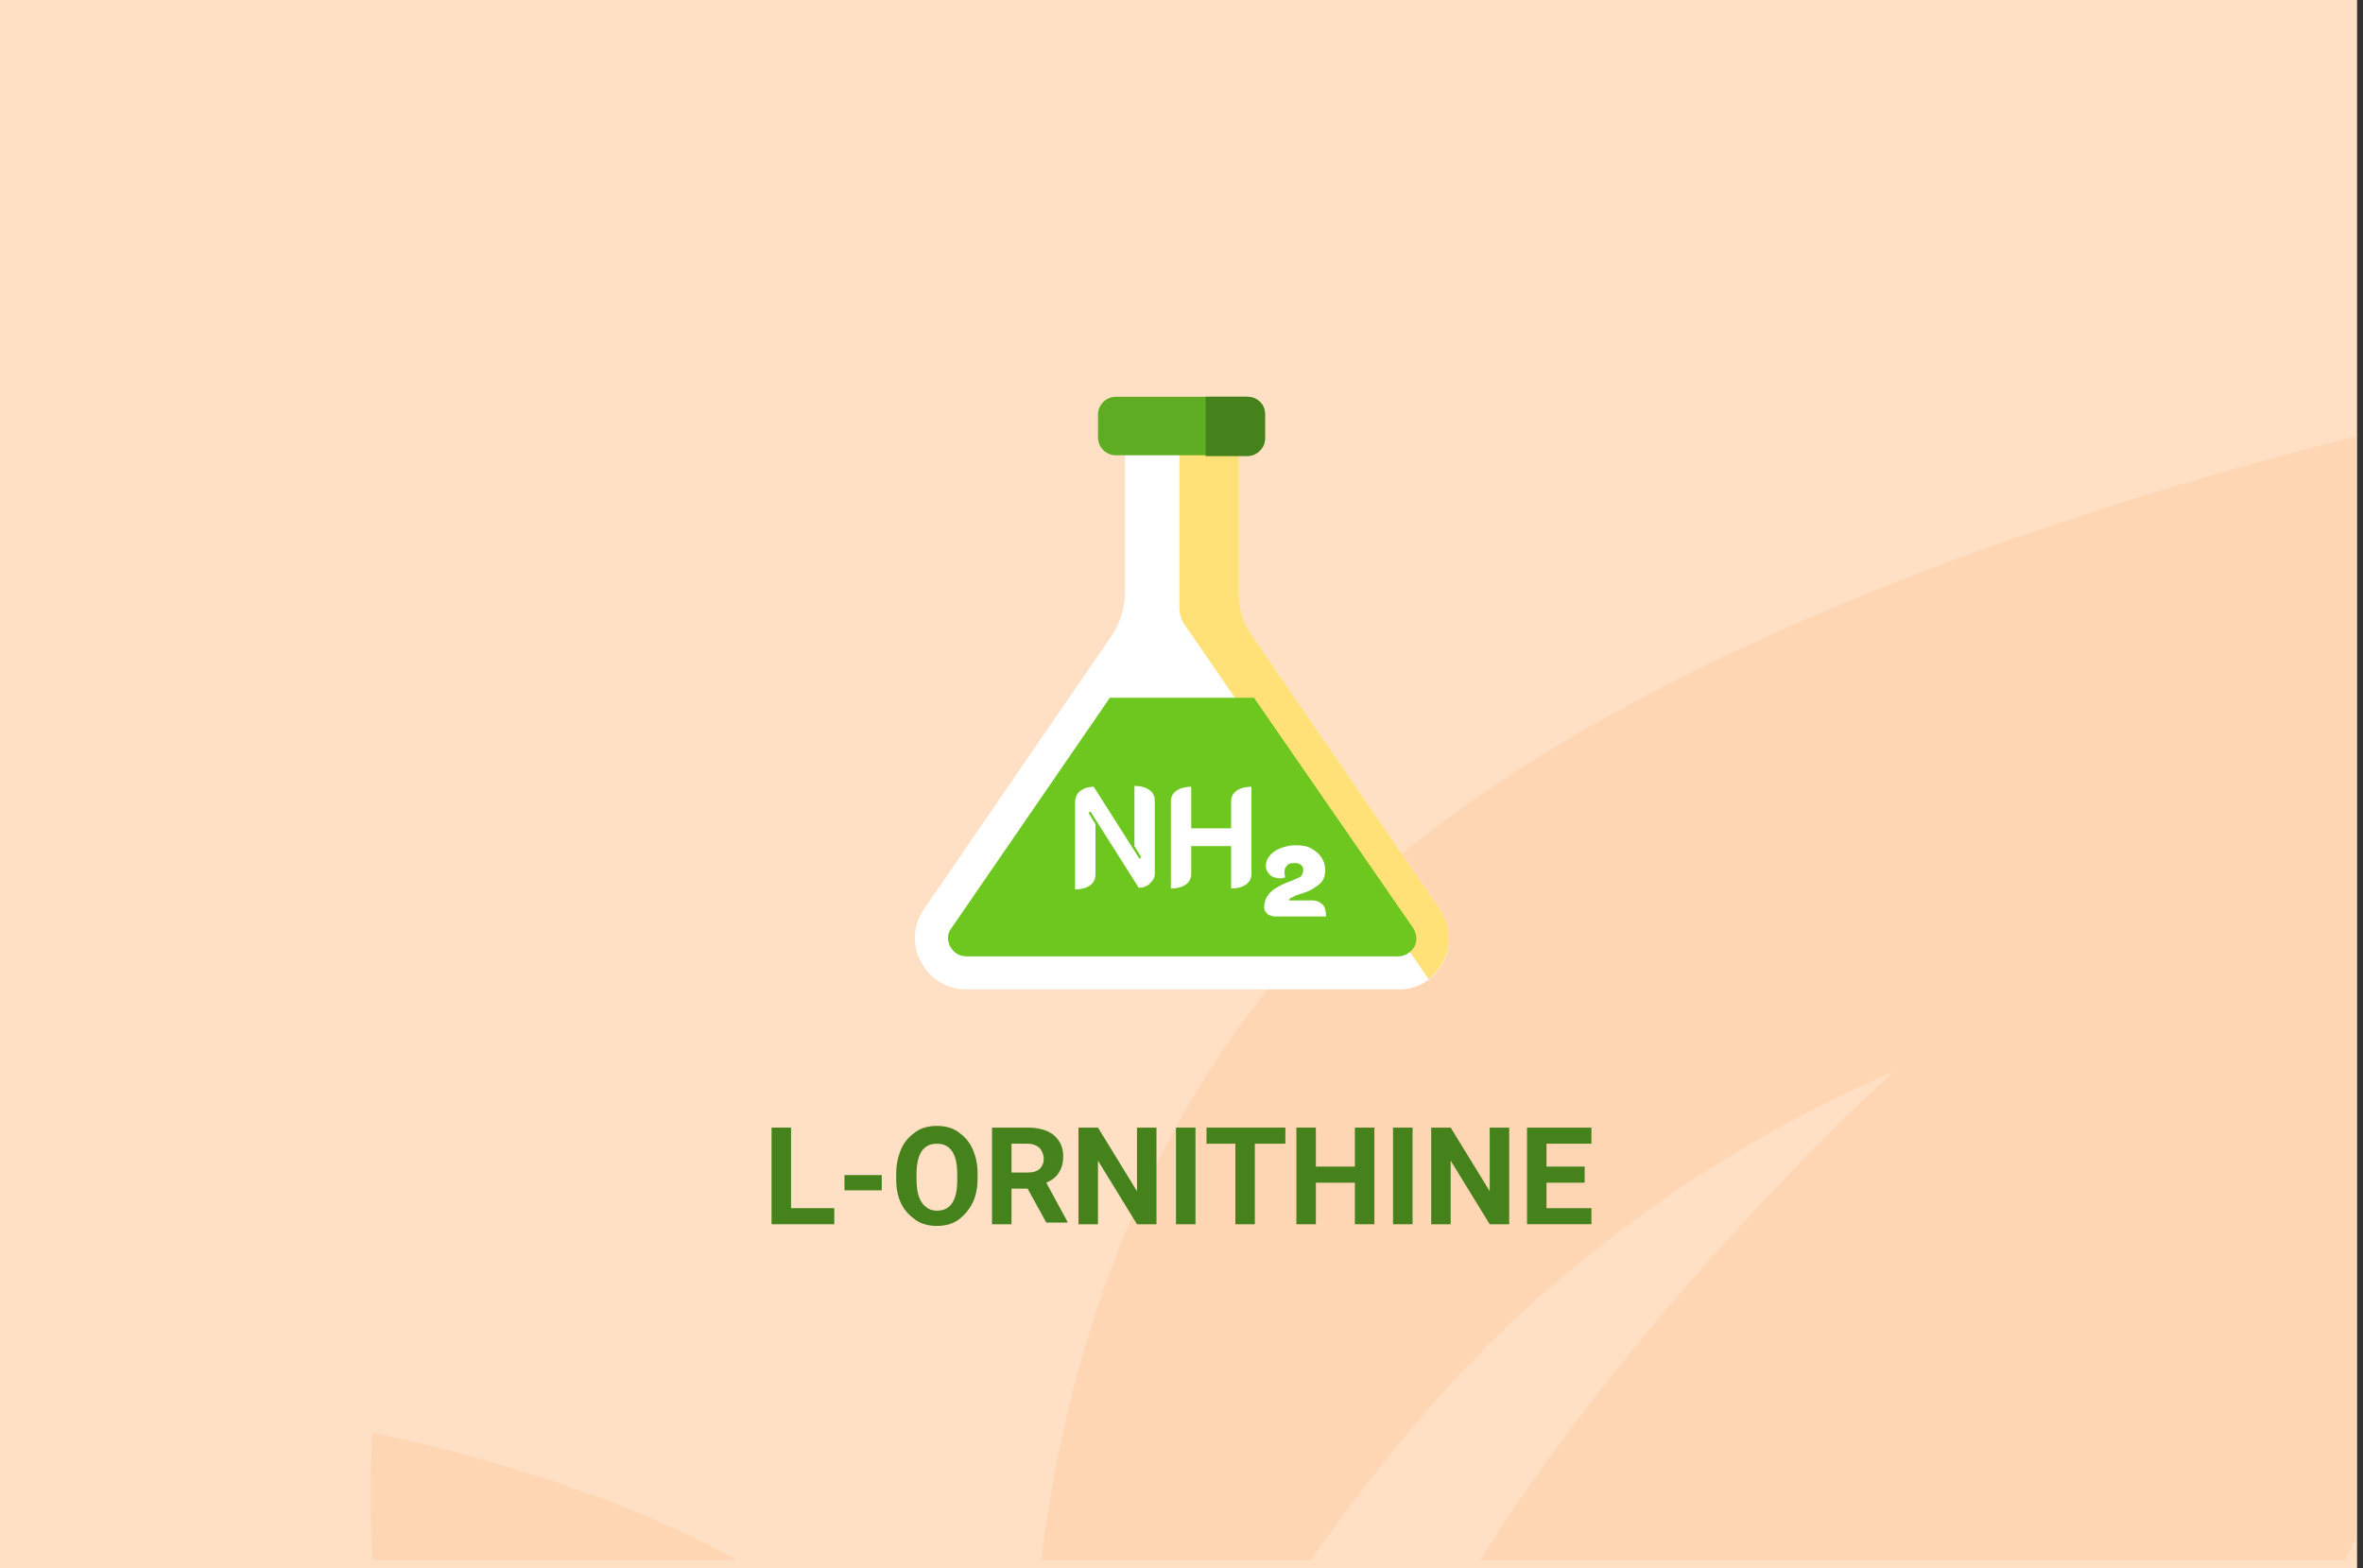
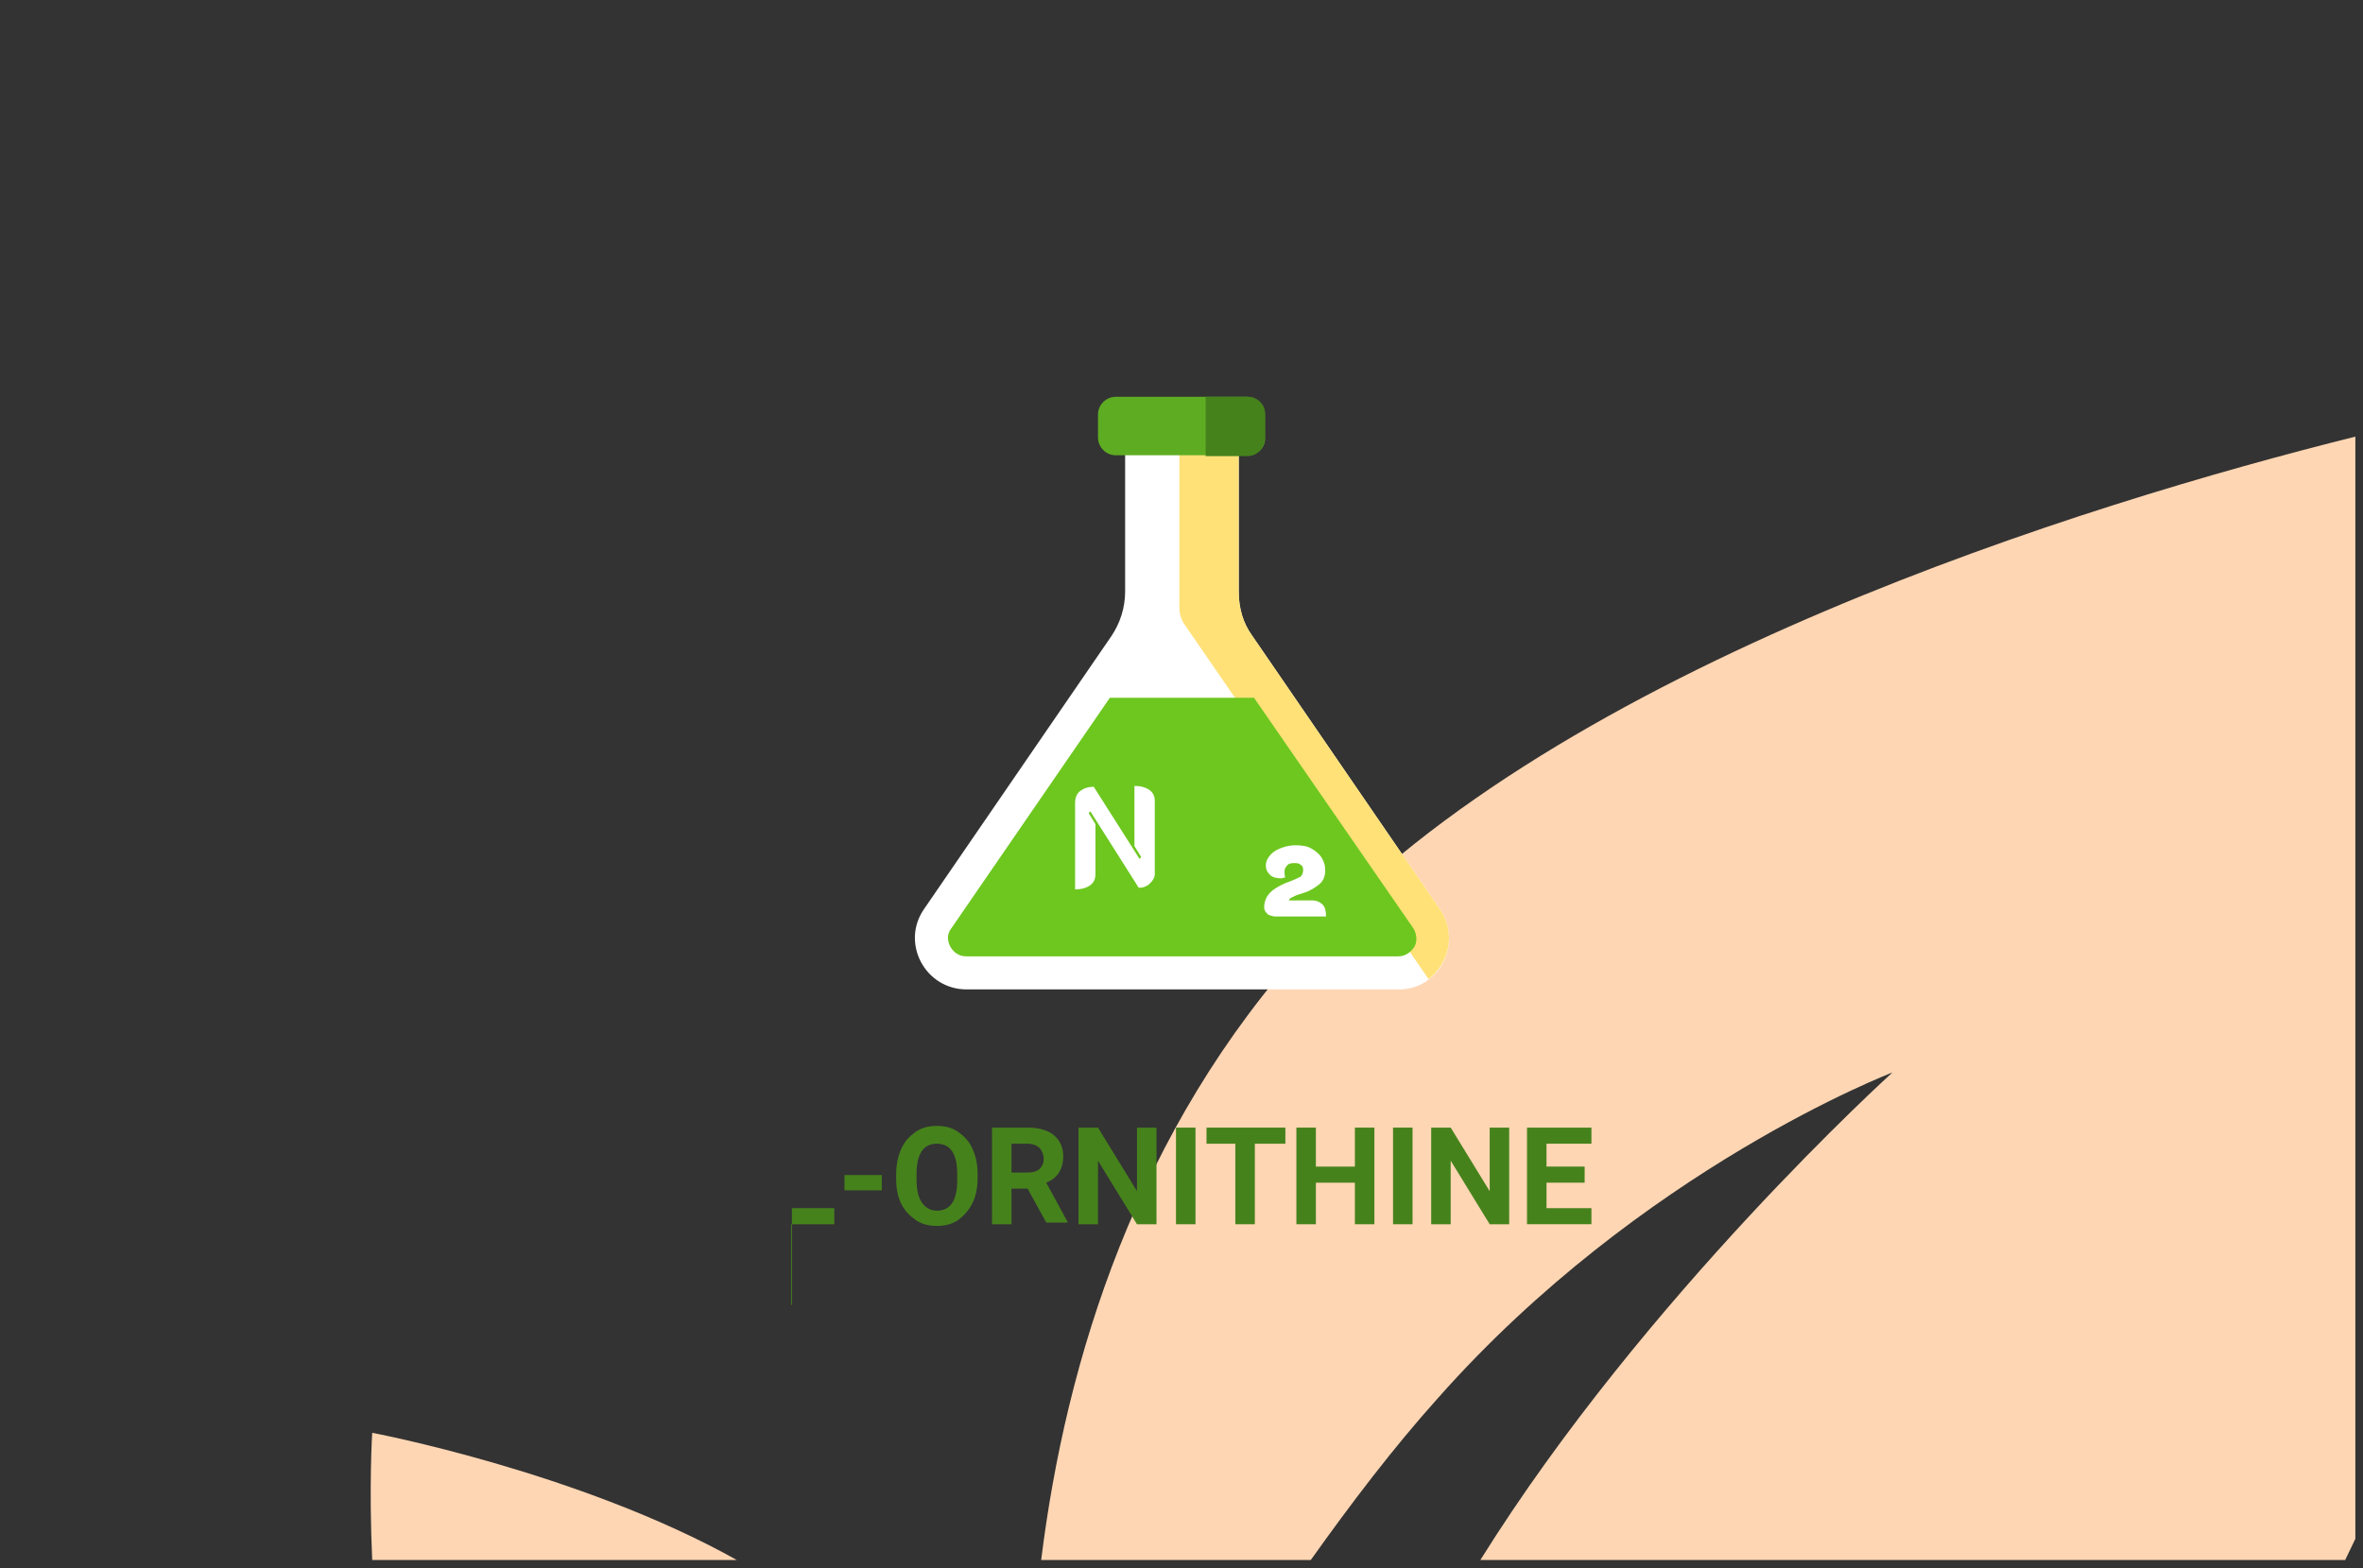
<svg xmlns="http://www.w3.org/2000/svg" version="1.1" id="Слой_1" x="0px" y="0px" width="278.7px" height="185px" viewBox="0 0 278.7 185" enable-background="new 0 0 278.7 185" xml:space="preserve">
  <rect x="0" y="0" width="278.7" height="185" fill="#333333" stroke="none" />
  <g id="Rectangle_756_1_" enable-background="new    ">
    <g id="Rectangle_756">
      <g>
-         <rect fill="#FFE0C5" width="278" height="185" />
-       </g>
+         </g>
    </g>
  </g>
  <g id="Rectangle_757_copy_1_" enable-background="new    ">
    <g id="Rectangle_757_copy">
      <g>
        <path fill="#FFD6B3" d="M43.9,184h43c-18.6-10.4-43-15-43-15S43.5,175.2,43.9,184z M154.299,111.1     C134,133.3,125.7,160.6,122.8,184h31.8c4.699-6.6,9.699-13.2,15-19.1c24-27.101,53.6-38.4,53.6-38.4S194,152.9,174.6,184h102     c0.4-0.8,0.8-1.7,1.199-2.5v-130C246.1,59.4,184.1,78.5,154.299,111.1z" />
      </g>
    </g>
  </g>
  <g>
-     <path fill="#46821C" d="M93.4,142.5h5v1.9H91V133h2.3v9.5H93.4z" />
+     <path fill="#46821C" d="M93.4,142.5h5v1.9H91h2.3v9.5H93.4z" />
    <path fill="#46821C" d="M104,140.4h-4.4V138.6h4.4V140.4z" />
    <path fill="#46821C" d="M115.3,139c0,1.1-0.2,2.1-0.6,2.9c-0.4,0.8-1,1.5-1.7,2s-1.6,0.699-2.5,0.699s-1.8-0.199-2.5-0.699   s-1.3-1.101-1.7-1.9c-0.4-0.8-0.6-1.8-0.6-2.9v-0.6c0-1.1,0.2-2.1,0.6-3c0.4-0.9,1-1.5,1.7-2s1.6-0.7,2.5-0.7s1.8,0.2,2.5,0.7   s1.3,1.1,1.7,2c0.4,0.9,0.6,1.8,0.6,2.9V139z M112.9,138.5c0-1.2-0.2-2.1-0.6-2.7c-0.4-0.6-1-0.899-1.8-0.899s-1.4,0.3-1.8,0.899   c-0.4,0.601-0.6,1.5-0.6,2.7v0.6c0,1.2,0.2,2.101,0.6,2.7c0.4,0.601,1,1,1.8,1s1.4-0.3,1.8-0.899c0.4-0.601,0.6-1.5,0.6-2.7V138.5z   " />
    <path fill="#46821C" d="M121.2,140.2h-1.9v4.2H117V133h4.2c1.3,0,2.4,0.3,3.1,0.9c0.7,0.6,1.1,1.399,1.1,2.5   c0,0.8-0.2,1.399-0.5,1.899c-0.3,0.5-0.8,0.9-1.5,1.2l2.5,4.6v0.101h-2.5L121.2,140.2z M119.3,138.3h1.9c0.6,0,1-0.1,1.4-0.399   c0.3-0.301,0.5-0.7,0.5-1.2s-0.2-1-0.5-1.3c-0.3-0.301-0.8-0.5-1.4-0.5h-1.9V138.3z" />
    <path fill="#46821C" d="M136.4,144.4h-2.3l-4.6-7.5v7.5h-2.3V133h2.3l4.6,7.5V133h2.3V144.4z" />
    <path fill="#46821C" d="M141,144.4h-2.3V133h2.3V144.4z" />
    <path fill="#46821C" d="M151.5,134.9H148v9.5H145.7v-9.5h-3.4V133h9.301v1.9H151.5z" />
    <path fill="#46821C" d="M162.1,144.4h-2.301v-4.9h-4.6v4.9h-2.3V133h2.3v4.6h4.6V133h2.301V144.4z" />
    <path fill="#46821C" d="M166.6,144.4h-2.301V133h2.301V144.4z" />
    <path fill="#46821C" d="M178,144.4H175.7l-4.6-7.5v7.5h-2.301V133h2.301l4.6,7.5V133H178V144.4z" />
    <path fill="#46821C" d="M186.9,139.5h-4.5v3h5.3v1.9h-7.6V133h7.6v1.9h-5.3v2.699h4.5V139.5z" />
  </g>
  <g>
    <path fill="#FFFFFF" d="M169.799,107.2L147.7,75c-1.1-1.5-1.6-3.3-1.6-5.2V51.4h-13.4v18.4c0,1.9-0.6,3.7-1.6,5.2L109,107.2   c-2.8,4,0.1,9.5,5,9.5h50.9C169.7,116.8,172.6,111.3,169.799,107.2z" />
    <path fill="#FFE177" d="M139.6,73.5l28.9,42c2.399-1.9,3.299-5.4,1.299-8.3L147.7,75c-1.1-1.5-1.6-3.3-1.6-5.2V51.4h-7v20.3   C139.1,72.4,139.3,73,139.6,73.5z" />
    <path fill="#5EAC22" d="M147.1,53.7h-15.5c-1.2,0-2.1-1-2.1-2.1v-2.7c0-1.2,1-2.1,2.1-2.1h15.5c1.199,0,2.1,1,2.1,2.1v2.7   C149.299,52.8,148.299,53.7,147.1,53.7z" />
    <path fill="#46821C" d="M147.1,46.8h-4.9v7h4.9c1.199,0,2.1-1,2.1-2.1V49C149.299,47.7,148.299,46.8,147.1,46.8z" />
    <path fill="#6DC71F" d="M147.9,82.3h-17l-18.7,27.2c-0.7,0.9-0.3,1.8-0.1,2.2c0.2,0.3,0.7,1.1,1.9,1.1h50.9   c1.101,0,1.7-0.8,1.899-1.1c0.201-0.3,0.5-1.2-0.1-2.2L147.9,82.3z" />
    <g>
      <path fill="#FFFFFF" d="M126.8,94.7c0-0.601,0.2-1.101,0.6-1.4s0.9-0.5,1.6-0.5l5.4,8.5l0.2-0.2l-0.8-1.3v-7.1    c0.8,0,1.4,0.2,1.8,0.5c0.4,0.3,0.6,0.7,0.6,1.3v8.6c0,0.301-0.1,0.5-0.3,0.801c-0.2,0.199-0.4,0.5-0.7,0.6    c-0.3,0.2-0.6,0.2-0.9,0.2l-5.7-9l-0.2,0.2l0.8,1.3v5.899c0,0.601-0.2,1-0.6,1.301c-0.4,0.3-1,0.5-1.8,0.5V94.7z" />
-       <path fill="#FFFFFF" d="M138.1,94.6c0-0.6,0.2-1,0.6-1.3c0.4-0.3,1-0.5,1.8-0.5v4.9h4.699V94.6c0-0.6,0.2-1,0.6-1.3    c0.4-0.3,1-0.5,1.801-0.5V103c0,0.6-0.2,1-0.6,1.3c-0.4,0.3-1,0.5-1.801,0.5v-5H140.5v3.2c0,0.6-0.201,1-0.601,1.3    c-0.4,0.3-1,0.5-1.8,0.5V94.6L138.1,94.6z" />
      <path fill="#FFFFFF" d="M149.4,107.7c-0.2-0.2-0.3-0.4-0.3-0.7c0-0.7,0.3-1.4,0.9-1.9c0.6-0.5,1.399-0.899,2.299-1.199    c0.5-0.2,0.9-0.4,1.101-0.5c0.2-0.2,0.3-0.5,0.3-0.801c0-0.3-0.1-0.5-0.3-0.6c-0.2-0.2-0.5-0.2-0.8-0.2    c-0.4,0-0.7,0.101-0.801,0.3c-0.199,0.2-0.299,0.4-0.299,0.7c0,0.2,0,0.5,0.1,0.7c-0.2,0-0.4,0.1-0.5,0.1    c-0.5,0-1-0.1-1.301-0.399c-0.299-0.3-0.5-0.601-0.5-1.101c0-0.399,0.101-0.699,0.4-1.1c0.301-0.4,0.7-0.7,1.2-0.9    C151.4,99.9,152,99.7,152.799,99.7c0.801,0,1.4,0.1,1.9,0.399c0.5,0.301,0.9,0.601,1.2,1.101s0.399,0.899,0.399,1.5    c0,0.6-0.199,1.2-0.699,1.6c-0.5,0.4-1.1,0.8-1.801,1c-0.6,0.2-1,0.3-1.299,0.5c-0.301,0.101-0.4,0.2-0.5,0.4h2.699    c0.6,0,1,0.2,1.301,0.5c0.299,0.3,0.399,0.8,0.399,1.399h-6.101C149.799,108,149.5,107.9,149.4,107.7z" />
    </g>
  </g>
</svg>